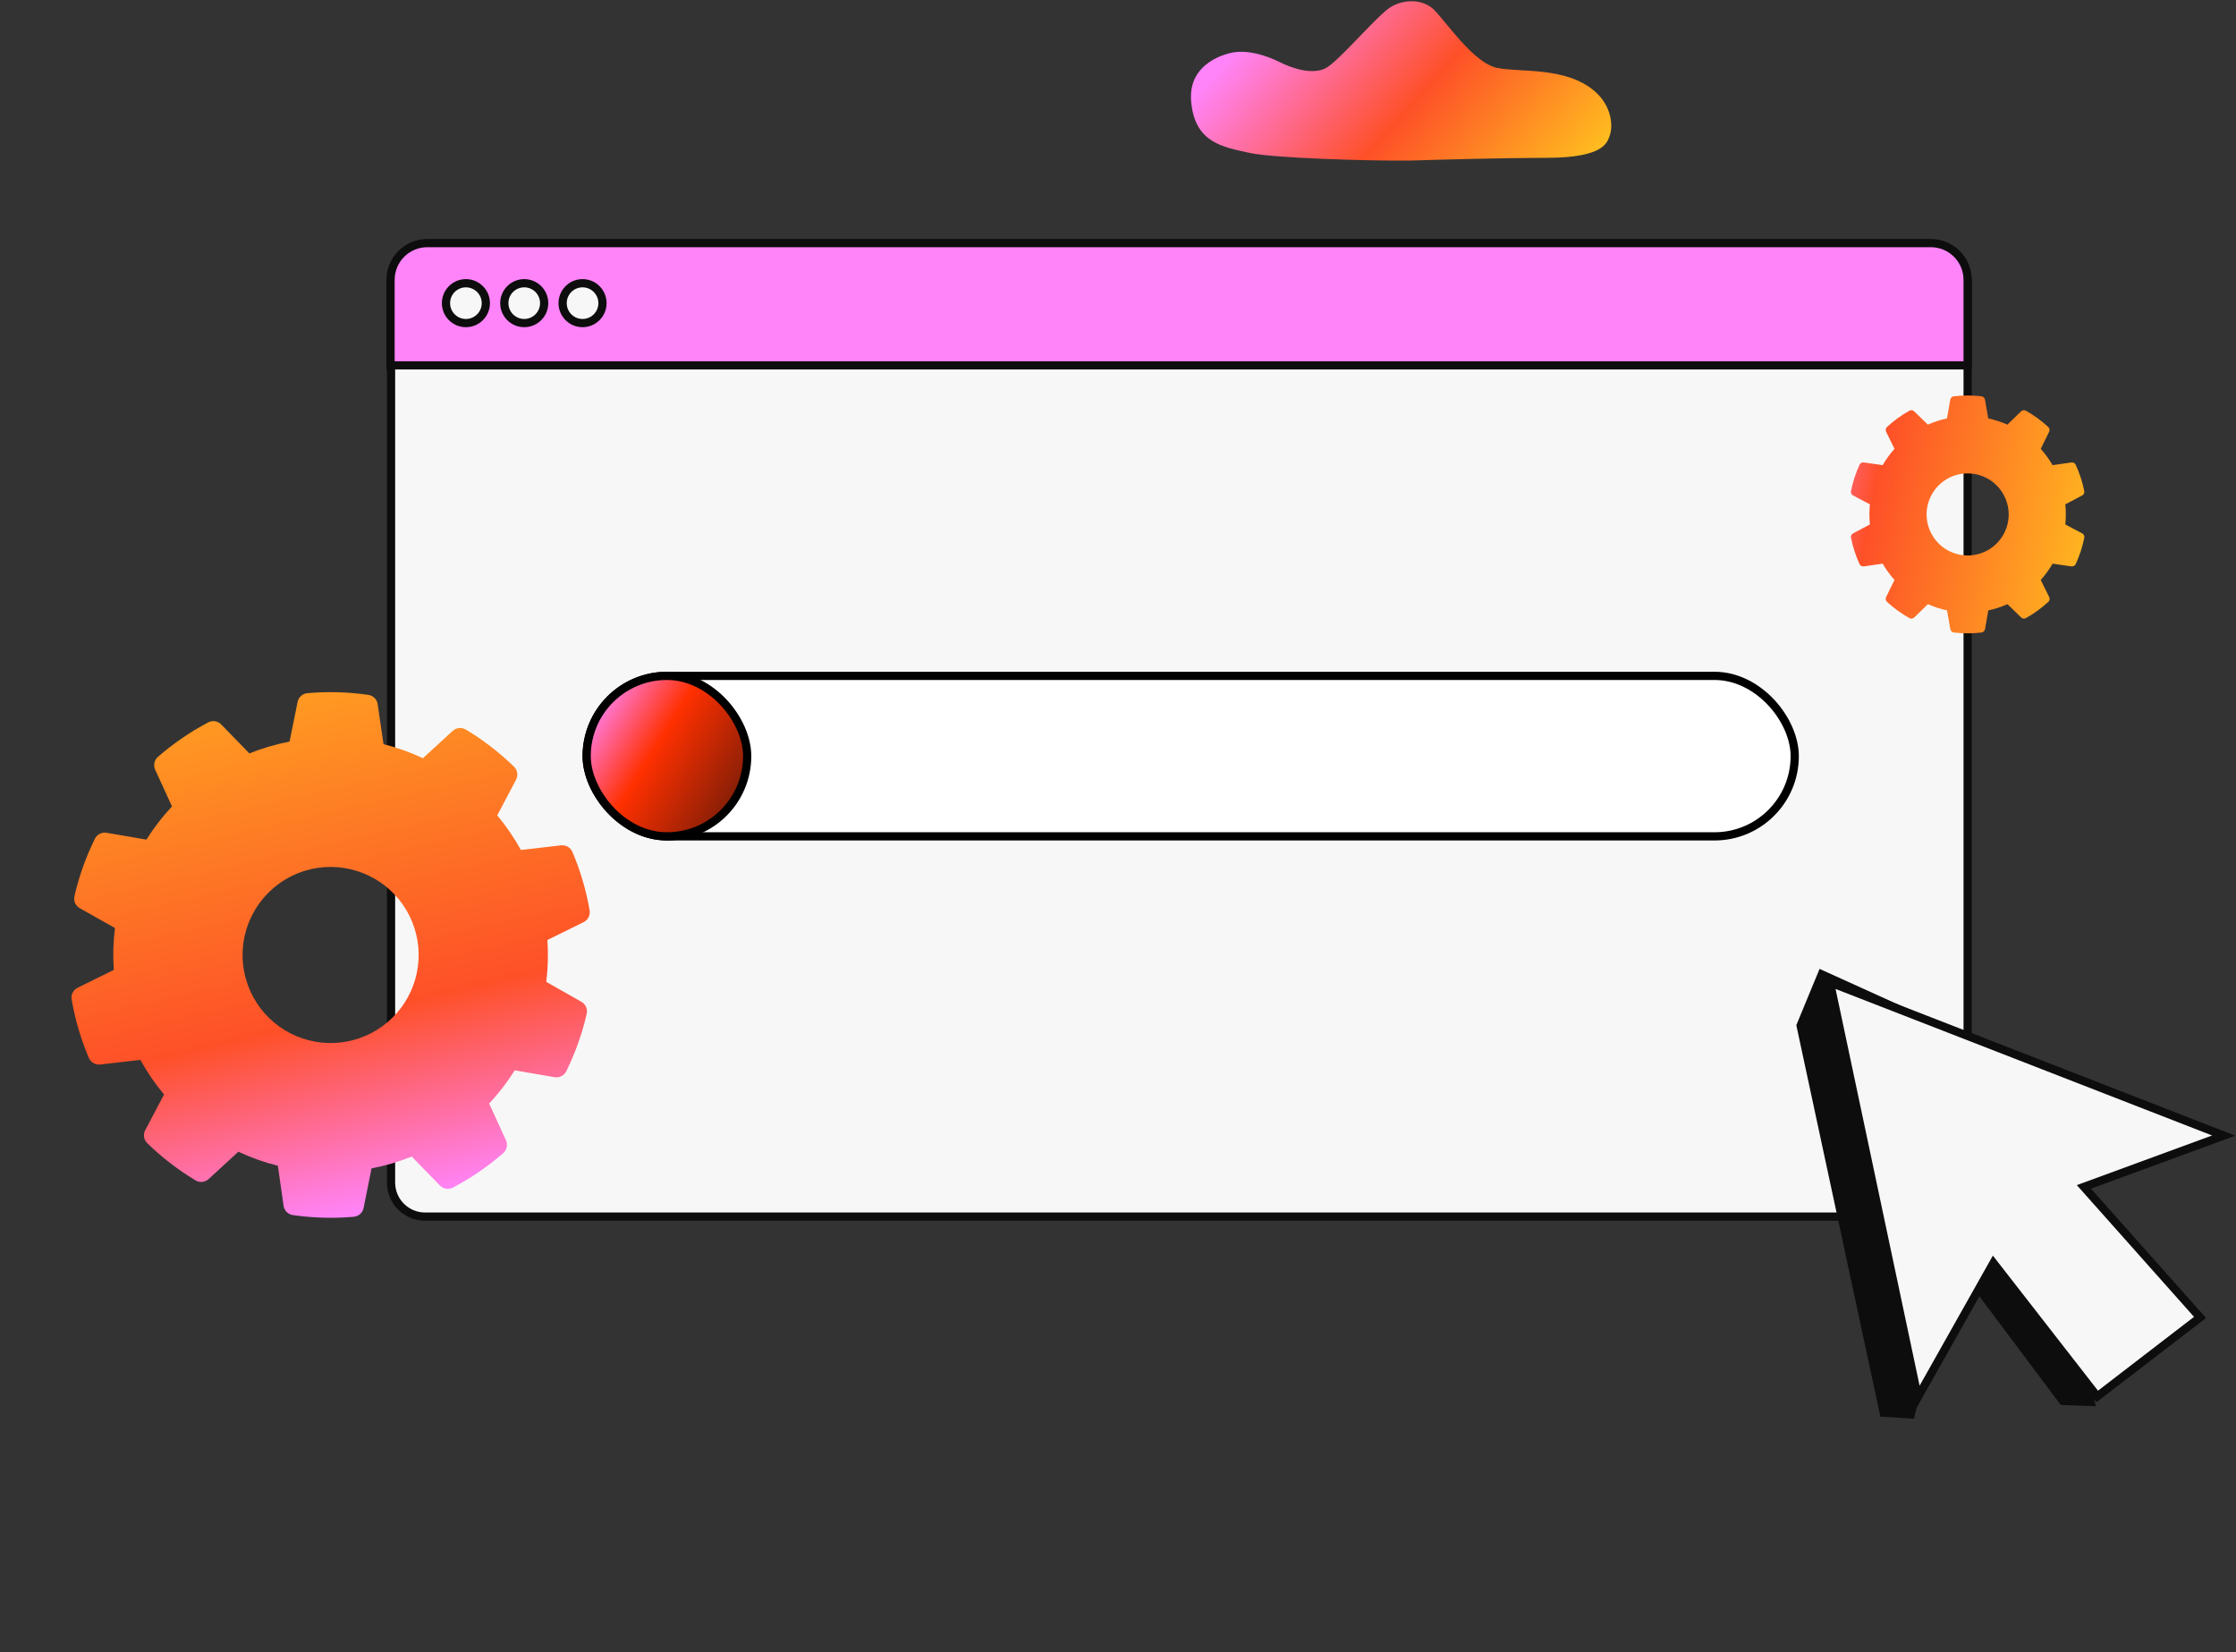
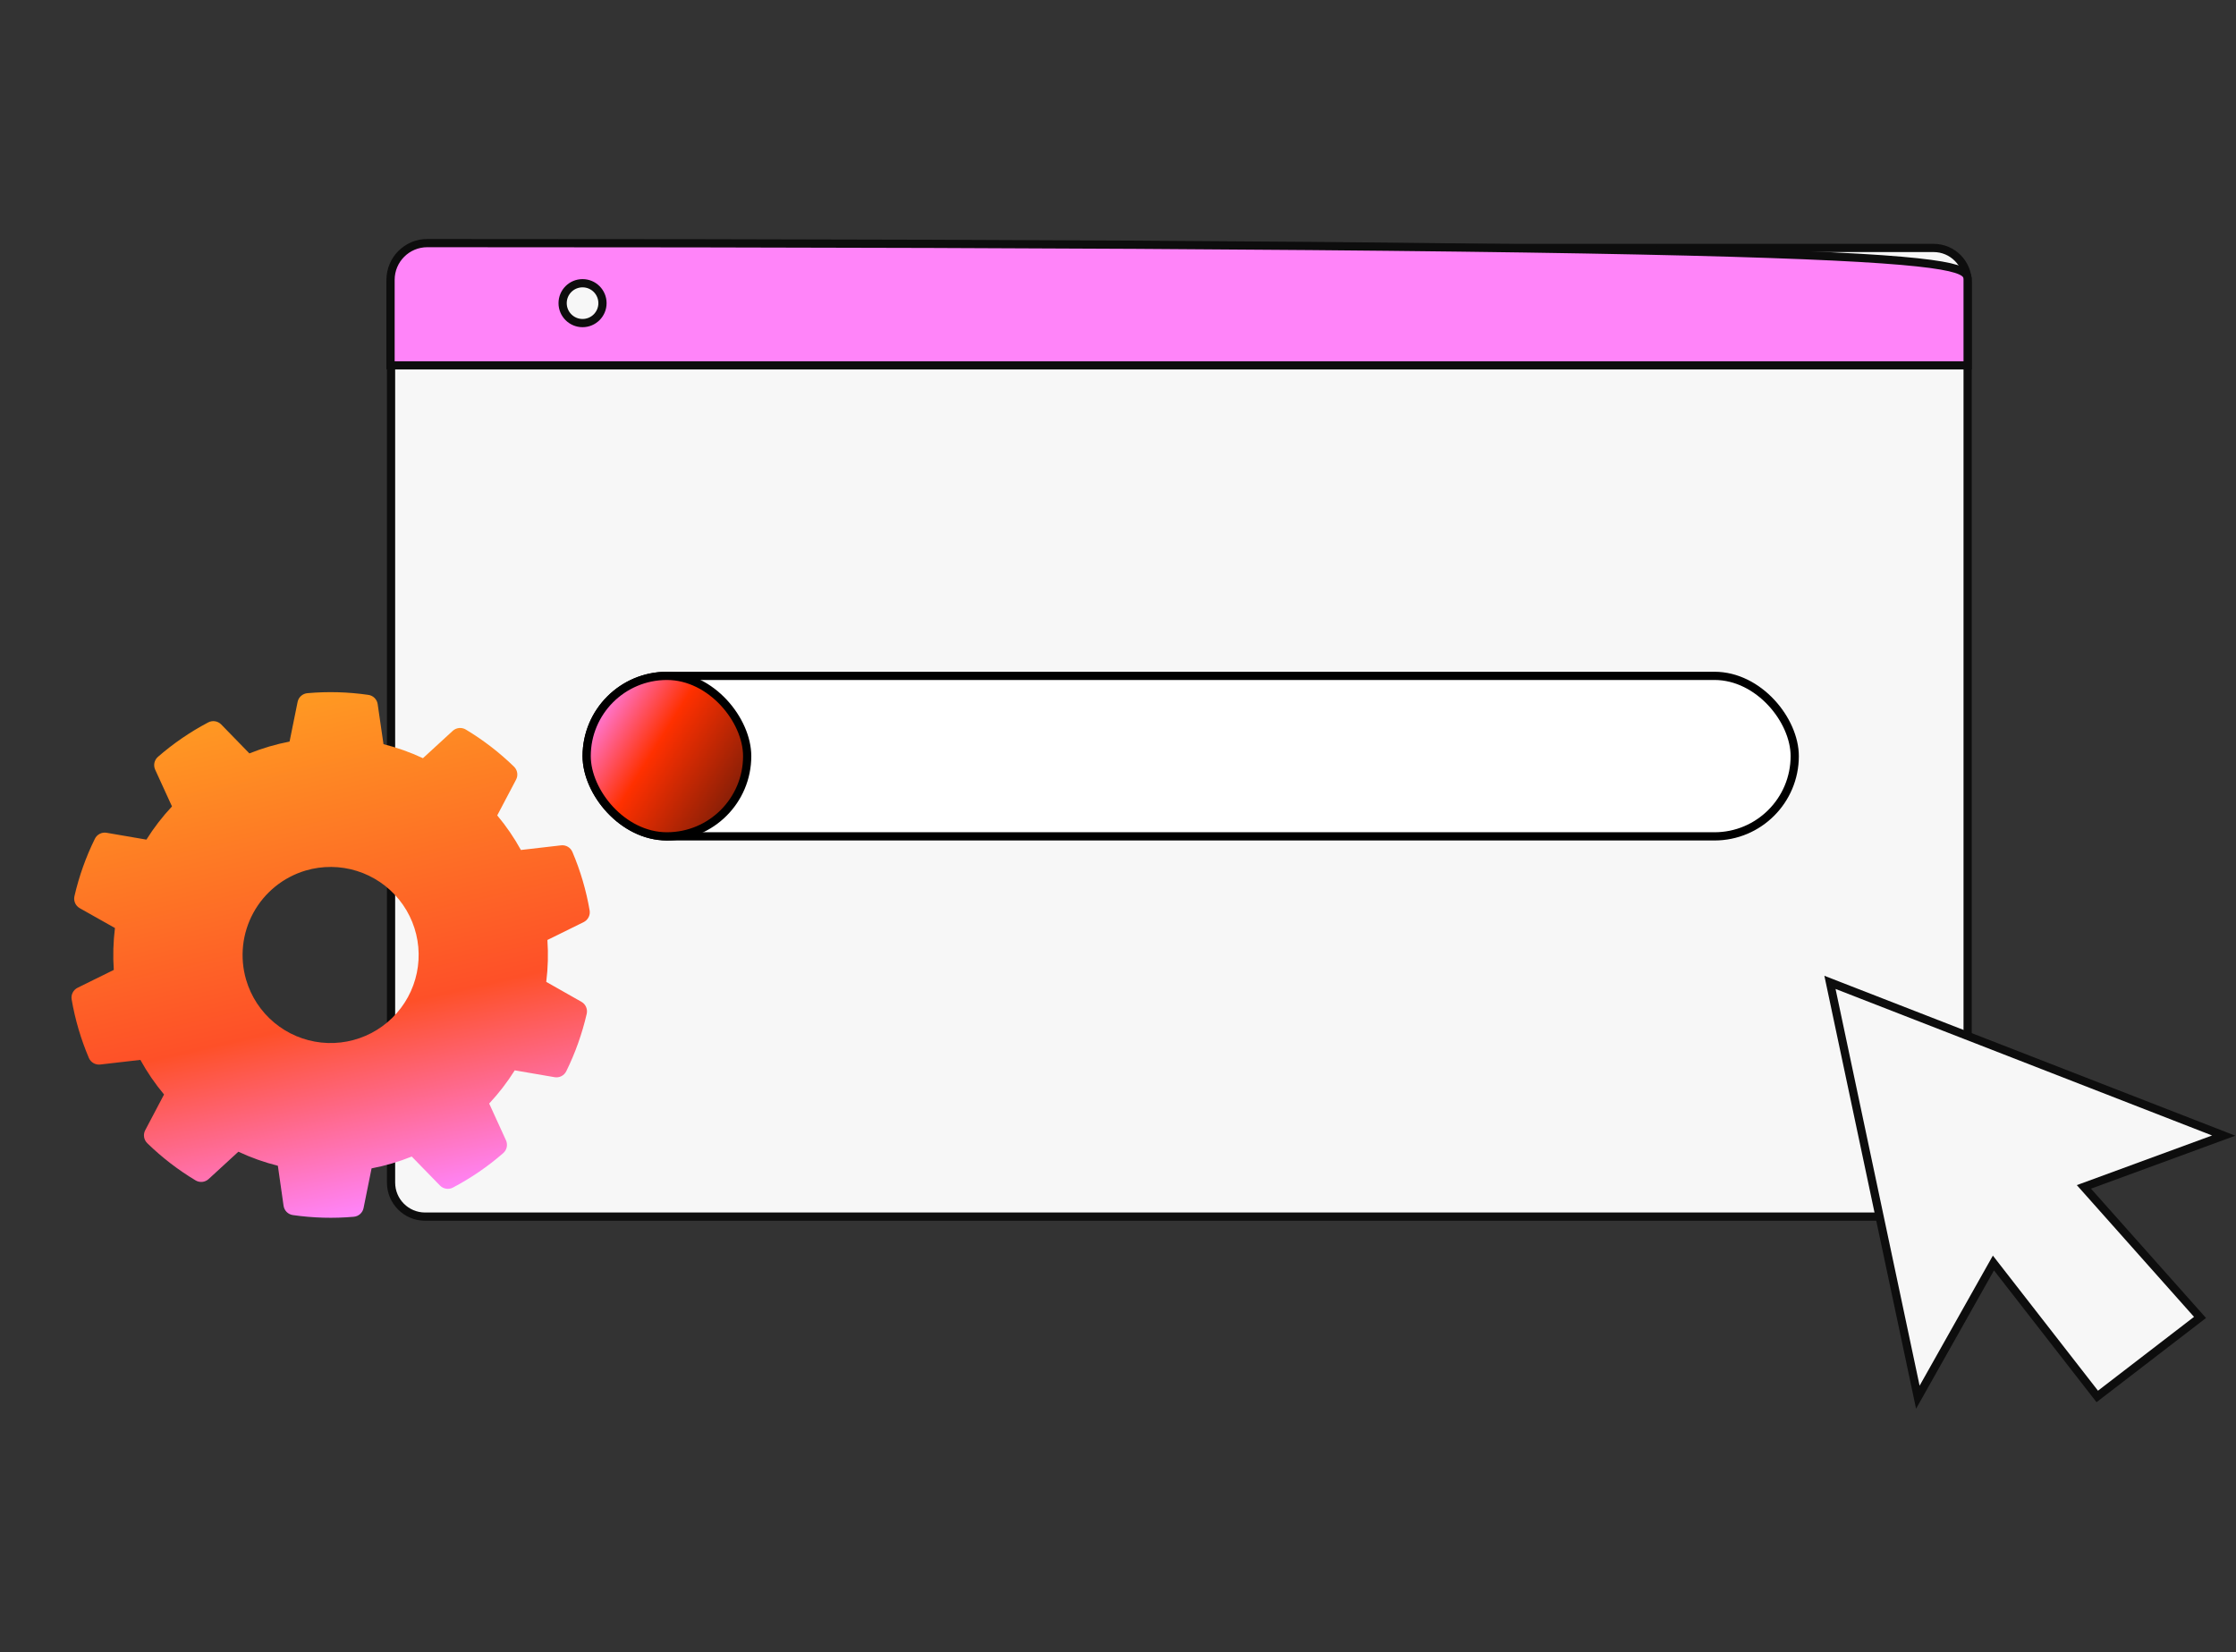
<svg xmlns="http://www.w3.org/2000/svg" width="272" height="201" viewBox="0 0 272 201" fill="none">
  <rect x="0" y="0" width="272" height="201" fill="#333333" stroke="none" />
-   <path d="M152.114 18.62C154.876 19.214 166.263 19.593 171.614 19.53C174.915 19.422 182.866 19.208 188.267 19.195C195.019 19.178 195.476 17.372 195.774 16.621C196.276 15.358 196.065 12.869 193.96 11.074C190.444 8.074 184.953 8.845 182.1 8.252C179.248 7.659 175.947 2.686 174.443 1.189C173.056 -0.191 170.539 -0.152 168.891 1.052C167.157 2.32 162.744 7.549 161.245 8.303C159.747 9.057 157.495 8.462 155.692 7.566C153.89 6.67 151.788 6.075 149.988 6.38C149.544 6.455 144.439 7.443 144.901 12.393C145.363 17.344 148.661 17.878 152.114 18.62Z" fill="url(#paint0_linear_3368_21984)" />
  <path d="M47.57 34.301C47.57 32.015 49.423 30.162 51.708 30.162H235.216C237.501 30.162 239.354 32.015 239.354 34.301V143.854C239.354 146.139 237.501 147.992 235.216 147.992H51.708C49.423 147.992 47.57 146.139 47.57 143.854V34.301Z" fill="#F7F7F7" stroke="#0D0D0D" />
-   <path d="M47.508 34.041C47.508 31.573 49.509 29.571 51.978 29.571H234.884C237.353 29.571 239.354 31.573 239.354 34.041V44.445H47.508V34.041Z" fill="#FF84F9" stroke="#0D0D0D" />
-   <path d="M265.6 137.921L221.344 117.858L218.514 124.707L228.74 172.327L232.824 172.573L237.585 153.42L250.684 170.902L254.952 171.063L248.591 144.162L265.6 137.921Z" fill="#0D0D0D" />
+   <path d="M47.508 34.041C47.508 31.573 49.509 29.571 51.978 29.571C237.353 29.571 239.354 31.573 239.354 34.041V44.445H47.508V34.041Z" fill="#FF84F9" stroke="#0D0D0D" />
  <path d="M270.506 138.136L222.607 119.498L233.297 169.961L242.492 153.635L255.122 169.867L267.623 160.255L253.498 144.377L270.506 138.136Z" fill="#F7F7F7" stroke="#0D0D0D" stroke-miterlimit="10" />
-   <path d="M253.284 64.88L251.237 63.799C251.321 62.985 251.321 62.165 251.237 61.351L253.284 60.27C253.379 60.219 253.456 60.14 253.502 60.042C253.548 59.945 253.562 59.836 253.541 59.73C253.32 58.63 252.972 57.559 252.503 56.539C252.459 56.441 252.383 56.36 252.289 56.309C252.195 56.257 252.086 56.237 251.98 56.253L249.686 56.582C249.275 55.874 248.792 55.21 248.246 54.6L249.267 52.522C249.315 52.425 249.33 52.316 249.31 52.21C249.29 52.105 249.237 52.008 249.158 51.935C248.332 51.176 247.421 50.514 246.443 49.965C246.349 49.912 246.241 49.891 246.135 49.905C246.028 49.919 245.929 49.967 245.852 50.042L244.192 51.653C243.444 51.322 242.663 51.068 241.863 50.895L241.465 48.614C241.446 48.509 241.394 48.412 241.316 48.338C241.238 48.264 241.138 48.217 241.032 48.205C239.917 48.075 238.791 48.075 237.676 48.205C237.569 48.217 237.469 48.264 237.391 48.337C237.313 48.411 237.261 48.509 237.242 48.614L236.843 50.895C236.043 51.068 235.263 51.322 234.516 51.653L232.853 50.04C232.776 49.965 232.677 49.917 232.57 49.903C232.464 49.889 232.355 49.91 232.262 49.963C231.284 50.513 230.373 51.175 229.548 51.934C229.469 52.007 229.416 52.104 229.396 52.209C229.376 52.315 229.391 52.424 229.438 52.521L230.459 54.599C229.913 55.209 229.43 55.873 229.02 56.581L226.726 56.252C226.619 56.236 226.511 56.256 226.416 56.308C226.322 56.359 226.247 56.44 226.202 56.538C225.735 57.558 225.387 58.629 225.165 59.729C225.144 59.835 225.157 59.944 225.204 60.041C225.25 60.139 225.326 60.218 225.421 60.269L227.47 61.35C227.385 62.164 227.385 62.984 227.47 63.798L225.421 64.879C225.326 64.929 225.25 65.009 225.204 65.106C225.157 65.204 225.144 65.313 225.165 65.419C225.387 66.519 225.735 67.59 226.202 68.61C226.247 68.708 226.322 68.788 226.416 68.84C226.511 68.891 226.619 68.911 226.726 68.896L229.02 68.567C229.431 69.274 229.913 69.938 230.459 70.548L229.438 72.626C229.391 72.722 229.376 72.832 229.396 72.937C229.416 73.043 229.469 73.139 229.548 73.212C230.375 73.975 231.287 74.638 232.268 75.189C232.361 75.242 232.47 75.263 232.576 75.249C232.683 75.235 232.782 75.187 232.859 75.112L234.522 73.493C235.269 73.825 236.049 74.079 236.849 74.251L237.248 76.531C237.266 76.637 237.318 76.735 237.397 76.809C237.475 76.883 237.575 76.93 237.682 76.942C238.797 77.072 239.923 77.072 241.038 76.942C241.145 76.93 241.244 76.883 241.322 76.809C241.4 76.734 241.452 76.637 241.471 76.531L241.869 74.251C242.669 74.078 243.45 73.825 244.198 73.493L245.86 75.107C245.937 75.182 246.036 75.23 246.142 75.244C246.249 75.257 246.357 75.237 246.451 75.184C247.429 74.634 248.34 73.972 249.166 73.211C249.245 73.138 249.298 73.042 249.318 72.936C249.337 72.831 249.323 72.721 249.275 72.625L248.248 70.549C248.794 69.939 249.277 69.275 249.688 68.568L251.982 68.897C252.088 68.911 252.196 68.891 252.29 68.84C252.384 68.788 252.46 68.708 252.505 68.611C252.973 67.591 253.321 66.52 253.543 65.42C253.564 65.314 253.55 65.204 253.503 65.107C253.457 65.01 253.38 64.93 253.284 64.88ZM244.349 62.575C244.349 63.563 244.056 64.528 243.507 65.349C242.959 66.17 242.179 66.81 241.267 67.188C240.355 67.566 239.351 67.664 238.382 67.472C237.414 67.279 236.524 66.804 235.826 66.106C235.128 65.407 234.653 64.518 234.46 63.549C234.267 62.581 234.366 61.577 234.744 60.665C235.122 59.753 235.762 58.973 236.583 58.424C237.404 57.876 238.369 57.583 239.356 57.583C240.68 57.584 241.949 58.111 242.885 59.047C243.821 59.983 244.347 61.252 244.349 62.575Z" fill="url(#paint1_linear_3368_21984)" />
-   <circle cx="56.676" cy="36.877" r="2.424" fill="#F7F7F7" stroke="#0D0D0D" />
-   <circle cx="63.771" cy="36.876" r="2.424" fill="#F7F7F7" stroke="#0D0D0D" />
  <circle cx="70.865" cy="36.876" r="2.424" fill="#F7F7F7" stroke="#0D0D0D" />
  <rect x="71.365" y="82.214" width="146.957" height="19.524" rx="9.762" fill="white" stroke="black" />
  <rect x="71.365" y="82.214" width="19.527" height="19.524" rx="9.762" fill="url(#paint2_linear_3368_21984)" stroke="black" />
  <path d="M36.201 85.388L35.225 90.207C33.554 90.53 31.917 91.011 30.338 91.646L26.909 88.124C26.708 87.918 26.446 87.782 26.161 87.737C25.877 87.692 25.585 87.74 25.331 87.874C23.136 89.03 21.083 90.436 19.212 92.065C18.995 92.254 18.845 92.509 18.785 92.79C18.724 93.072 18.757 93.365 18.877 93.627L20.921 98.096C19.757 99.339 18.715 100.691 17.809 102.133L12.966 101.301C12.683 101.252 12.391 101.296 12.135 101.427C11.878 101.557 11.671 101.767 11.544 102.025C10.446 104.25 9.612 106.596 9.056 109.014C8.992 109.294 9.02 109.588 9.136 109.851C9.252 110.114 9.45 110.332 9.7 110.474L13.983 112.887C13.772 114.578 13.725 116.284 13.842 117.983L9.44 120.153C9.182 120.28 8.972 120.487 8.841 120.744C8.711 121.001 8.667 121.292 8.716 121.576C9.135 124.021 9.838 126.408 10.81 128.69C10.923 128.954 11.118 129.175 11.367 129.319C11.615 129.463 11.904 129.524 12.189 129.491L17.075 128.928C17.898 130.42 18.862 131.829 19.955 133.135L17.664 137.484C17.53 137.739 17.482 138.03 17.527 138.314C17.572 138.598 17.708 138.859 17.914 139.06C19.691 140.791 21.663 142.31 23.791 143.586C24.038 143.733 24.326 143.797 24.612 143.767C24.898 143.737 25.167 143.616 25.379 143.421L28.998 140.097C30.541 140.82 32.15 141.392 33.802 141.807L34.495 146.674C34.536 146.959 34.668 147.223 34.871 147.427C35.075 147.63 35.339 147.763 35.623 147.804C38.078 148.159 40.566 148.228 43.036 148.011C43.323 147.986 43.594 147.869 43.809 147.677C44.024 147.485 44.171 147.228 44.227 146.946L45.2 142.125C46.872 141.805 48.509 141.324 50.087 140.686L53.52 144.21C53.72 144.417 53.983 144.552 54.267 144.598C54.552 144.643 54.843 144.594 55.098 144.46C57.291 143.304 59.344 141.898 61.214 140.27C61.43 140.081 61.58 139.827 61.641 139.546C61.701 139.265 61.669 138.972 61.55 138.711L59.507 134.238C60.67 132.994 61.711 131.642 62.616 130.199L67.462 131.031C67.745 131.08 68.037 131.036 68.293 130.906C68.549 130.776 68.757 130.567 68.885 130.309C69.98 128.084 70.814 125.74 71.371 123.324C71.435 123.043 71.408 122.749 71.291 122.485C71.175 122.222 70.977 122.003 70.726 121.861L66.449 119.438C66.66 117.748 66.707 116.041 66.59 114.342L70.998 112.168C71.257 112.041 71.467 111.834 71.598 111.578C71.729 111.322 71.774 111.03 71.726 110.746C71.307 108.302 70.604 105.914 69.631 103.633C69.519 103.367 69.323 103.146 69.074 103.001C68.825 102.856 68.535 102.796 68.249 102.83L63.366 103.394C62.545 101.902 61.58 100.493 60.487 99.187L62.778 94.838C62.912 94.583 62.96 94.292 62.915 94.007C62.87 93.722 62.734 93.46 62.527 93.259C60.753 91.532 58.784 90.016 56.66 88.742C56.413 88.594 56.126 88.53 55.839 88.559C55.553 88.588 55.284 88.709 55.072 88.903L51.45 92.229C49.908 91.507 48.301 90.935 46.65 90.521L45.943 85.655C45.902 85.371 45.77 85.107 45.566 84.904C45.363 84.701 45.1 84.568 44.815 84.527C42.362 84.171 39.875 84.101 37.405 84.319C37.115 84.342 36.841 84.459 36.623 84.652C36.406 84.845 36.258 85.103 36.201 85.388ZM37.189 105.893C39.222 105.295 41.386 105.312 43.408 105.943C45.431 106.574 47.221 107.791 48.552 109.44C49.882 111.088 50.694 113.094 50.885 115.204C51.075 117.315 50.636 119.434 49.622 121.294C48.608 123.154 47.065 124.672 45.188 125.655C43.312 126.639 41.185 127.043 39.079 126.818C36.972 126.593 34.98 125.748 33.353 124.39C31.727 123.033 30.539 121.223 29.942 119.19C29.143 116.465 29.458 113.533 30.818 111.04C32.179 108.547 34.473 106.695 37.197 105.891L37.189 105.893Z" fill="url(#paint3_linear_3368_21984)" />
  <defs>
    <linearGradient id="paint0_linear_3368_21984" x1="155.973" y1="-0.236" x2="189.354" y2="29.69" gradientUnits="userSpaceOnUse">
      <stop stop-color="#FF84F9" />
      <stop offset="0.455" stop-color="#FE5028" />
      <stop offset="0.94" stop-color="#FFC21F" />
    </linearGradient>
    <linearGradient id="paint1_linear_3368_21984" x1="272.98" y1="65.427" x2="217.086" y2="54.679" gradientUnits="userSpaceOnUse">
      <stop stop-color="#F7F7F7" />
      <stop offset="0.267" stop-color="#FFC21F" />
      <stop offset="0.795" stop-color="#FE5028" />
      <stop offset="1" stop-color="#FF84F9" />
    </linearGradient>
    <linearGradient id="paint2_linear_3368_21984" x1="98.258" y1="104.687" x2="70.835" y2="87.587" gradientUnits="userSpaceOnUse">
      <stop stop-color="#0D0D0D" />
      <stop offset="0.711" stop-color="#FF3000" />
      <stop offset="1" stop-color="#FF84F9" />
    </linearGradient>
    <linearGradient id="paint3_linear_3368_21984" x1="21.43" y1="33.967" x2="47.188" y2="146.741" gradientUnits="userSpaceOnUse">
      <stop stop-color="#F7F7F7" />
      <stop offset="0.267" stop-color="#FFC21F" />
      <stop offset="0.795" stop-color="#FE5028" />
      <stop offset="1" stop-color="#FF84F9" />
    </linearGradient>
  </defs>
</svg>